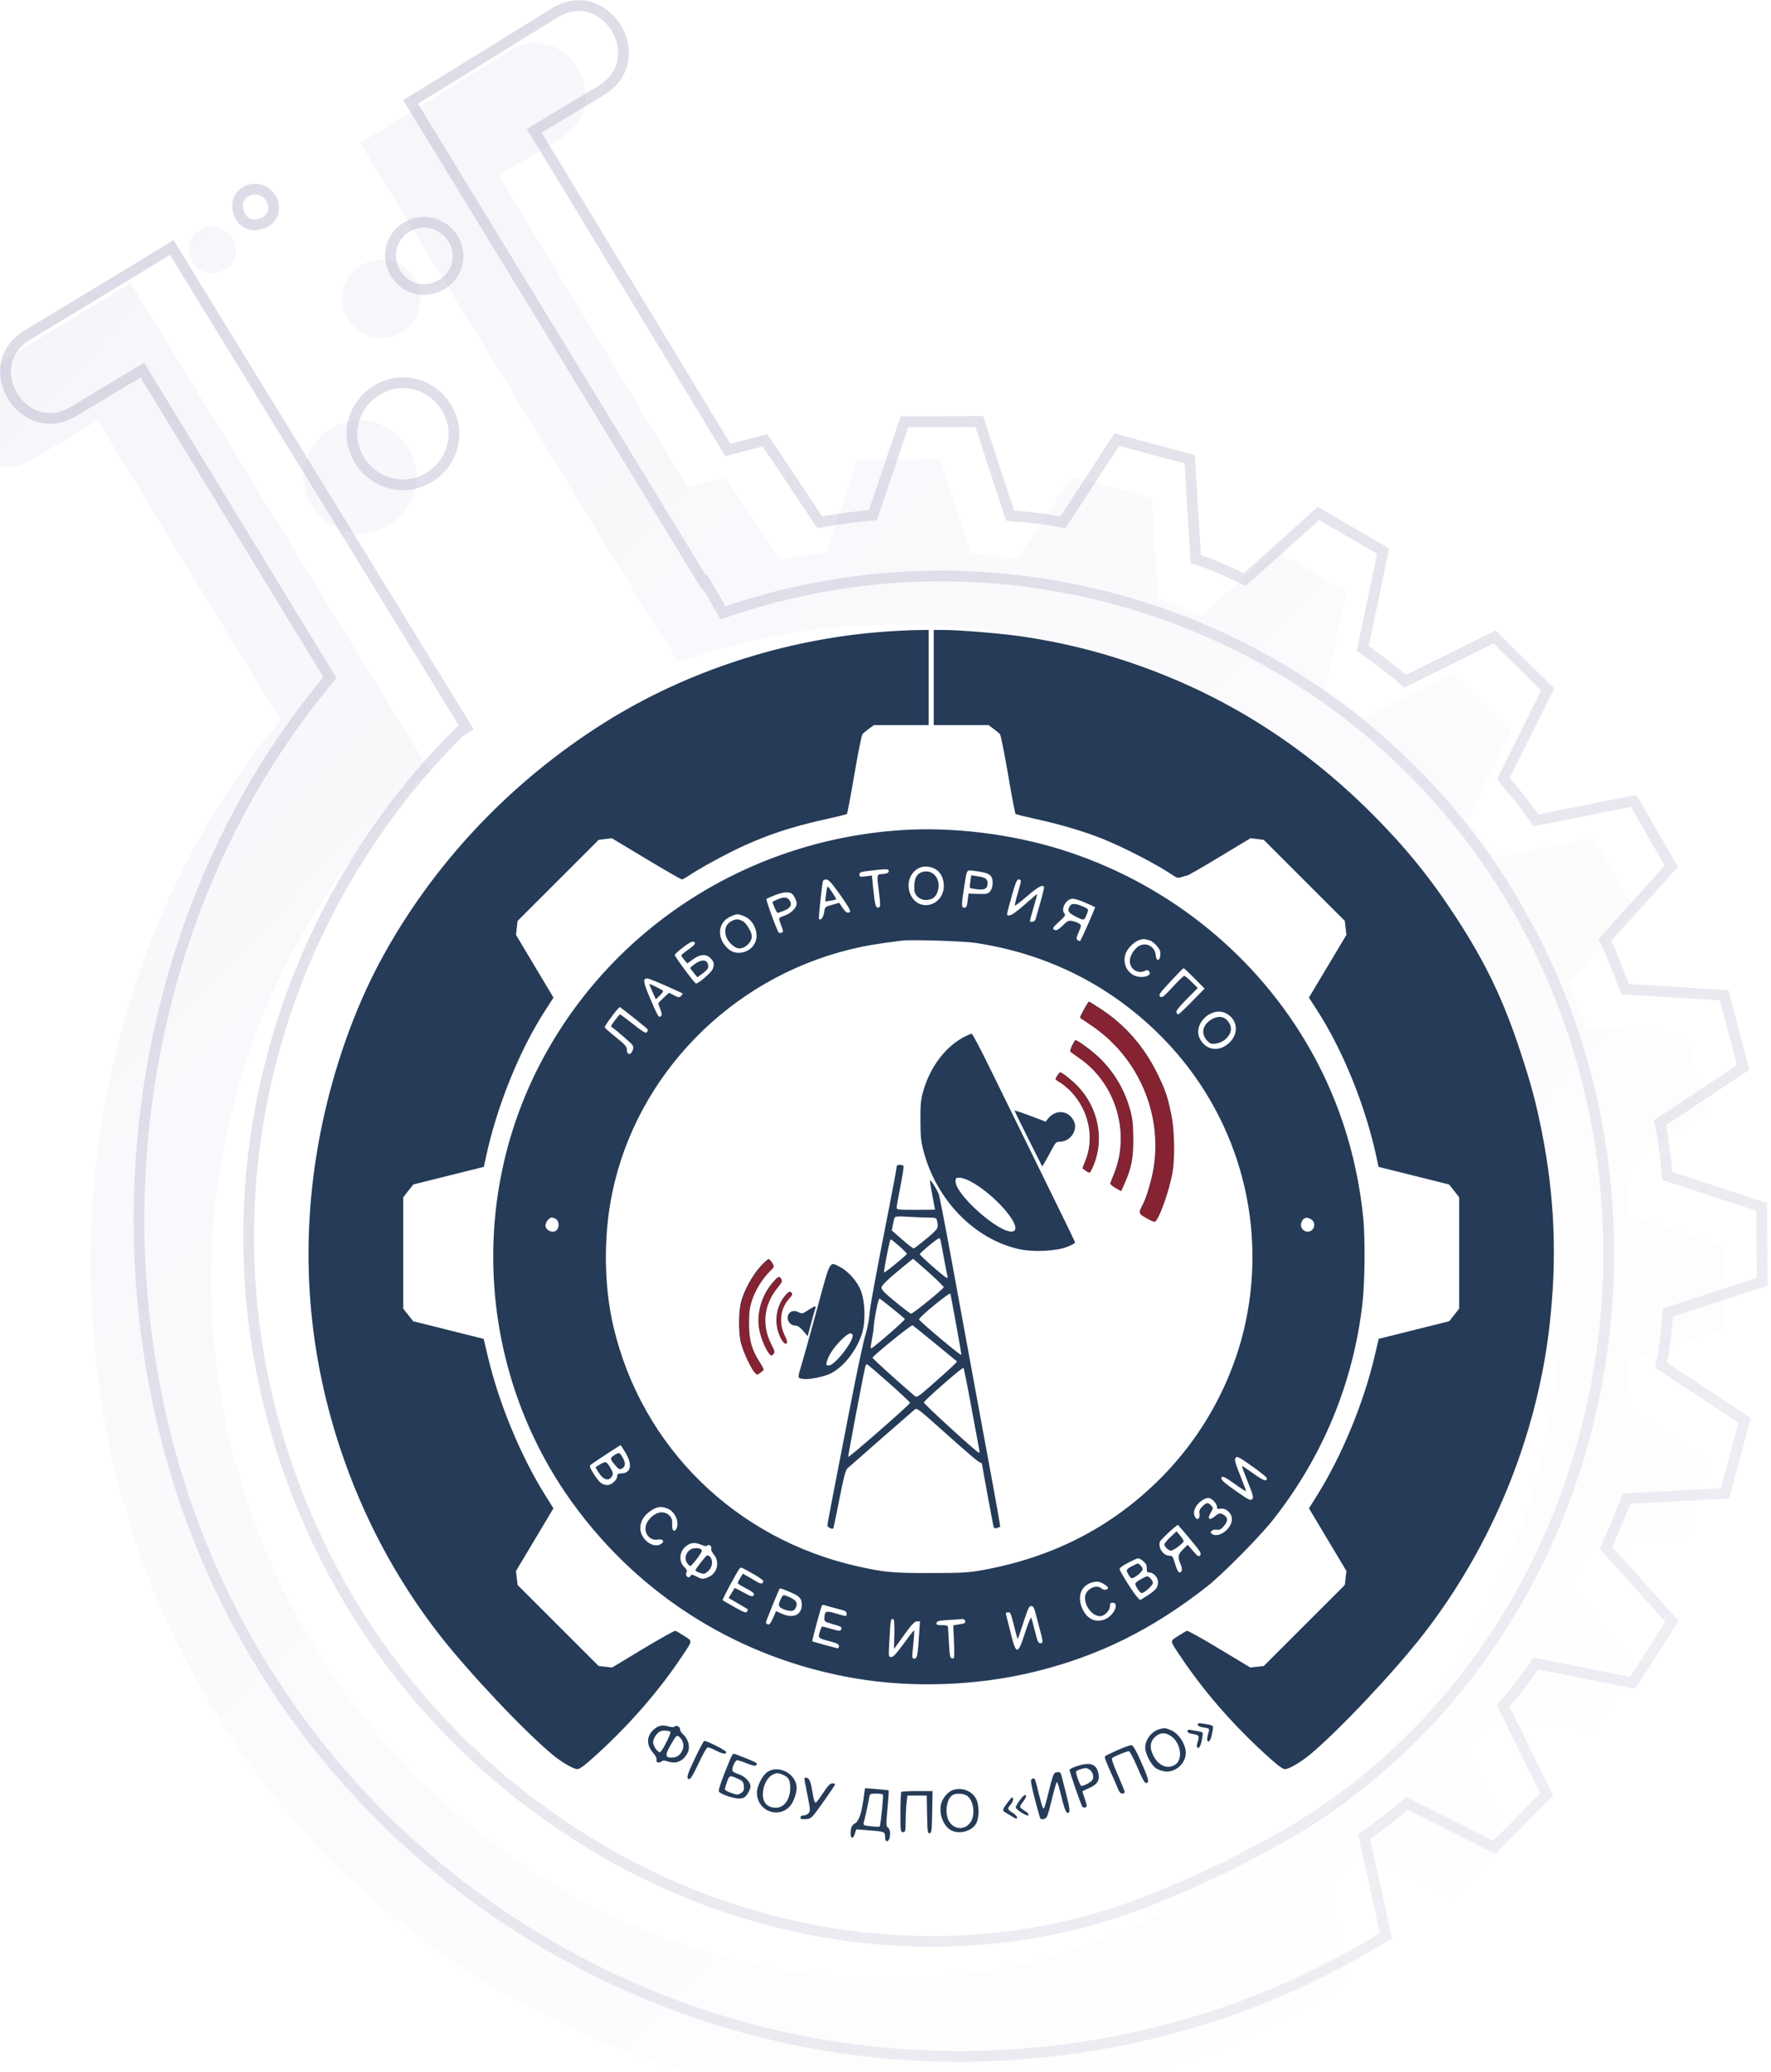
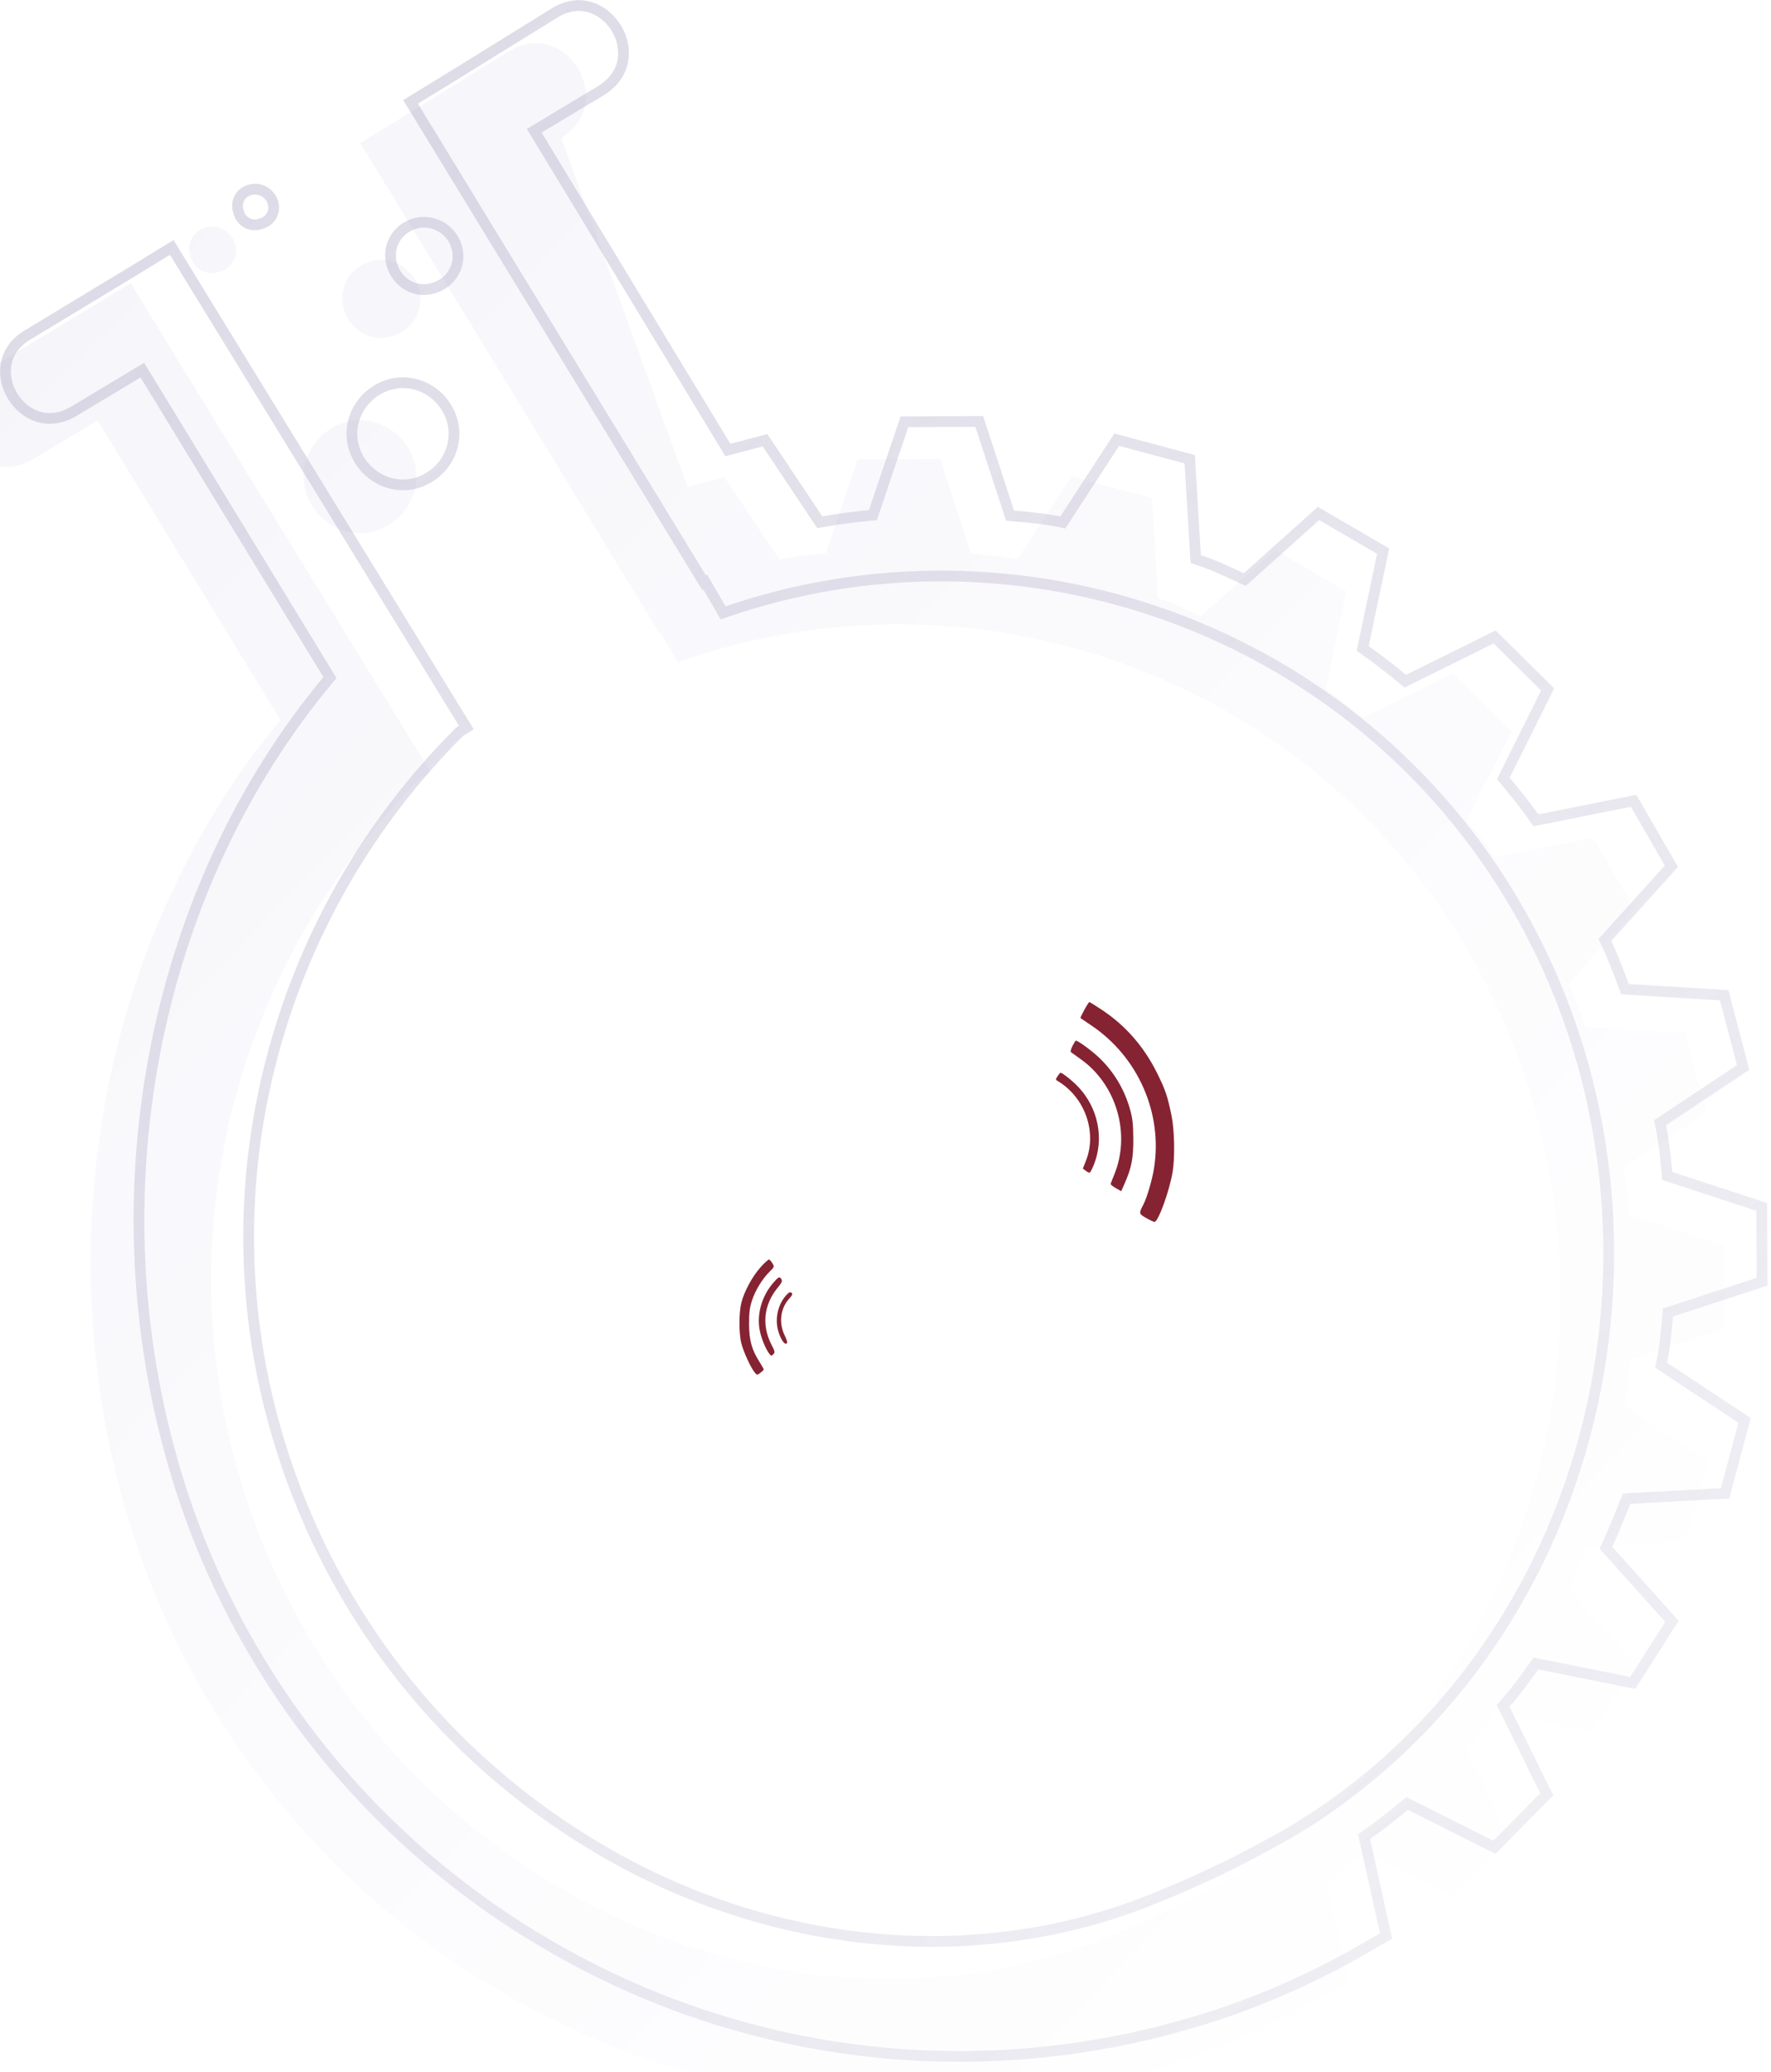
<svg xmlns="http://www.w3.org/2000/svg" width="165" height="193" viewBox="0 0 165 193" fill="none">
  <g filter="url(#filter0_i)">
-     <path d="M41.529 6.895L51.471 0.742C56.679 -2.401 61.643 5.48 56.289 8.846L50.461 12.347L68.048 41.335L71.498 40.433L76.609 48.092C77.984 47.849 79.522 47.65 80.956 47.511L83.903 38.784L91.596 38.752L94.479 47.559C95.929 47.686 97.38 47.813 98.787 48.103L103.825 40.373L111.32 42.384L111.883 51.704C113.246 52.157 114.566 52.773 115.885 53.389L122.78 47.205L129.427 51.083L127.517 60.176C128.69 61.015 129.922 61.957 130.992 62.855L139.346 58.722L144.801 64.115L140.654 72.433C141.577 73.553 142.499 74.674 143.319 75.854L152.453 74.026L156.332 80.743L150.121 87.634C150.734 88.933 151.244 90.293 151.753 91.652L161.032 92.22L162.976 99.64L155.219 104.806C155.522 106.285 155.662 107.719 155.802 109.154L164.633 112.047L164.67 119.741L155.866 122.619C155.74 124.069 155.613 125.52 155.324 126.927L163.116 132.073L161.11 139.568L151.895 140.065C151.843 140.193 151.791 140.323 151.738 140.454L151.616 140.756C151.183 141.831 150.718 142.984 150.213 144.067L156.4 150.967L152.347 157.301L143.314 155.489C142.476 156.662 141.638 157.834 140.637 158.963L144.716 167.217L139.327 172.67L131.17 168.561C130.05 169.483 128.827 170.464 127.647 171.283L129.704 180.568L127.437 181.877C122.066 184.977 116.235 187.517 109.925 189.23C91.057 194.472 70.098 192.517 51.673 182.073C33.248 171.629 20.739 154.739 15.486 135.865C8.291 110.171 14.152 82.24 30.127 63.063L13.093 35.156L7.266 38.657C1.912 42.024 -2.949 34.083 2.199 30.836L12.201 24.787L16.169 22.359L18.599 26.329L44.142 67.935L43.138 68.549C26.906 84.701 19.438 109.105 26.094 132.773C30.654 149.016 41.301 163.398 57.071 172.344C72.841 181.29 91.344 182.762 107 176.5C112 174.5 115.169 172.906 119.5 170.5C148.669 153.526 157.867 114.161 140.92 84.816C125.883 58.778 94.555 47.928 67.142 57.689L65.529 54.897L65.43 54.958L39.991 13.293L37.56 9.323L41.529 6.895Z" fill="url(#paint0_linear)" />
+     <path d="M41.529 6.895L51.471 0.742C56.679 -2.401 61.643 5.48 56.289 8.846L68.048 41.335L71.498 40.433L76.609 48.092C77.984 47.849 79.522 47.65 80.956 47.511L83.903 38.784L91.596 38.752L94.479 47.559C95.929 47.686 97.38 47.813 98.787 48.103L103.825 40.373L111.32 42.384L111.883 51.704C113.246 52.157 114.566 52.773 115.885 53.389L122.78 47.205L129.427 51.083L127.517 60.176C128.69 61.015 129.922 61.957 130.992 62.855L139.346 58.722L144.801 64.115L140.654 72.433C141.577 73.553 142.499 74.674 143.319 75.854L152.453 74.026L156.332 80.743L150.121 87.634C150.734 88.933 151.244 90.293 151.753 91.652L161.032 92.22L162.976 99.64L155.219 104.806C155.522 106.285 155.662 107.719 155.802 109.154L164.633 112.047L164.67 119.741L155.866 122.619C155.74 124.069 155.613 125.52 155.324 126.927L163.116 132.073L161.11 139.568L151.895 140.065C151.843 140.193 151.791 140.323 151.738 140.454L151.616 140.756C151.183 141.831 150.718 142.984 150.213 144.067L156.4 150.967L152.347 157.301L143.314 155.489C142.476 156.662 141.638 157.834 140.637 158.963L144.716 167.217L139.327 172.67L131.17 168.561C130.05 169.483 128.827 170.464 127.647 171.283L129.704 180.568L127.437 181.877C122.066 184.977 116.235 187.517 109.925 189.23C91.057 194.472 70.098 192.517 51.673 182.073C33.248 171.629 20.739 154.739 15.486 135.865C8.291 110.171 14.152 82.24 30.127 63.063L13.093 35.156L7.266 38.657C1.912 42.024 -2.949 34.083 2.199 30.836L12.201 24.787L16.169 22.359L18.599 26.329L44.142 67.935L43.138 68.549C26.906 84.701 19.438 109.105 26.094 132.773C30.654 149.016 41.301 163.398 57.071 172.344C72.841 181.29 91.344 182.762 107 176.5C112 174.5 115.169 172.906 119.5 170.5C148.669 153.526 157.867 114.161 140.92 84.816C125.883 58.778 94.555 47.928 67.142 57.689L65.529 54.897L65.43 54.958L39.991 13.293L37.56 9.323L41.529 6.895Z" fill="url(#paint0_linear)" />
    <path d="M32.467 41.748C31.714 39.014 33.357 36.136 36.194 35.325C38.928 34.574 41.806 36.219 42.618 39.057C43.371 41.791 41.727 44.669 38.891 45.479C36.157 46.231 33.279 44.585 32.467 41.748Z" fill="url(#paint1_linear)" />
    <path d="M38.543 20.328C36.652 20.868 35.433 22.811 36.034 24.806C36.576 26.698 38.52 27.918 40.514 27.318C42.406 26.778 43.624 24.834 43.023 22.839C42.481 20.948 40.434 19.787 38.543 20.328Z" fill="url(#paint2_linear)" />
    <path d="M21.738 19.835C21.348 18.682 22.023 17.466 23.234 17.18C24.446 16.894 25.559 17.629 25.89 18.678C26.28 19.831 25.605 21.047 24.393 21.333C23.241 21.723 22.025 21.047 21.738 19.835Z" fill="url(#paint3_linear)" />
  </g>
  <path d="M68.175 41.819L71.28 41.007L76.193 48.369L76.374 48.641L76.696 48.584C78.056 48.344 79.58 48.147 81.005 48.009L81.327 47.977L81.43 47.671L84.263 39.282L91.234 39.253L94.003 47.714L94.106 48.028L94.435 48.057C95.891 48.184 97.312 48.309 98.686 48.593L99.02 48.661L99.206 48.376L104.046 40.95L110.843 42.773L111.383 51.733L111.404 52.071L111.725 52.178C113.056 52.62 114.349 53.223 115.674 53.841L115.974 53.981L116.22 53.761L122.843 47.82L128.863 51.333L127.027 60.074L126.96 60.393L127.226 60.583C128.39 61.415 129.612 62.349 130.67 63.237L130.921 63.448L131.214 63.303L139.248 59.328L144.192 64.215L140.206 72.21L140.062 72.5L140.268 72.75C141.193 73.873 142.102 74.978 142.908 76.139L143.095 76.409L143.417 76.344L152.2 74.587L155.717 80.678L149.75 87.299L149.527 87.546L149.669 87.847C150.271 89.124 150.774 90.464 151.285 91.827L151.399 92.131L151.723 92.15L160.64 92.697L162.402 99.421L154.941 104.39L154.661 104.577L154.729 104.906C155.026 106.355 155.163 107.764 155.304 109.202L155.335 109.527L155.646 109.629L164.135 112.41L164.168 119.379L155.71 122.144L155.396 122.246L155.367 122.575C155.241 124.031 155.116 125.452 154.834 126.826L154.766 127.157L155.048 127.343L162.54 132.291L160.72 139.089L151.868 139.566L151.551 139.583L151.432 139.877C151.402 139.95 151.372 140.024 151.342 140.098C151.319 140.154 151.297 140.211 151.274 140.267L151.274 140.268L151.152 140.569C150.718 141.647 150.258 142.787 149.759 143.856L149.62 144.155L149.84 144.401L155.774 151.017L152.11 156.744L143.412 154.999L143.094 154.936L142.906 155.199C142.067 156.374 141.243 157.525 140.263 158.631L140.04 158.883L140.189 159.184L144.11 167.119L139.227 172.06L131.395 168.114L131.104 167.968L130.852 168.175C129.733 169.096 128.523 170.066 127.361 170.873L127.086 171.064L127.159 171.391L129.137 180.319L127.187 181.444C121.849 184.525 116.057 187.047 109.794 188.747L109.791 188.748C91.045 193.956 70.224 192.014 51.92 181.638C33.614 171.262 21.187 154.482 15.968 135.732L15.968 135.731C8.815 110.188 14.646 82.428 30.512 63.383L30.741 63.108L30.554 62.803L13.521 34.896L13.261 34.472L12.835 34.728L7.008 38.229L7.008 38.229L6.999 38.234C5.773 39.005 4.611 39.112 3.628 38.831C2.634 38.548 1.781 37.856 1.217 36.961C0.653 36.066 0.396 34.995 0.559 33.981C0.72 32.98 1.295 31.999 2.462 31.261L12.46 25.215L12.462 25.213L16.004 23.047L18.173 26.59L18.173 26.59L43.453 67.769L42.876 68.122L42.826 68.153L42.785 68.194C26.432 84.467 18.904 109.056 25.613 132.908C30.207 149.272 40.935 163.765 56.824 172.779C72.717 181.794 91.38 183.287 107.186 176.964C112.21 174.954 115.399 173.35 119.743 170.937L119.752 170.932C149.175 153.81 158.429 114.134 141.354 84.567C126.265 58.439 94.909 47.482 67.367 57.08L65.963 54.648L65.706 54.203L65.596 54.271L40.418 13.033L40.418 13.033L38.248 9.488L41.79 7.321L41.792 7.32L51.73 1.17C51.731 1.17 51.732 1.169 51.733 1.169C52.915 0.456 54.052 0.381 55.024 0.686C56.009 0.995 56.858 1.705 57.414 2.613C57.97 3.522 58.217 4.602 58.035 5.63C57.855 6.645 57.25 7.65 56.026 8.42L50.203 11.919L49.773 12.177L50.034 12.606L67.62 41.594L67.814 41.913L68.175 41.819ZM36.515 24.669L36.515 24.669L36.513 24.663C35.999 22.957 37.034 21.279 38.681 20.808C40.301 20.345 42.075 21.345 42.542 22.976L42.542 22.976L42.544 22.983C43.058 24.688 42.023 26.367 40.376 26.838L40.376 26.838L40.37 26.84C38.666 27.352 36.987 26.318 36.515 24.669ZM22.225 19.72L22.219 19.697L22.212 19.675C21.918 18.806 22.42 17.886 23.35 17.666C24.29 17.444 25.156 18.013 25.413 18.828L25.413 18.828L25.416 18.838C25.71 19.707 25.207 20.627 24.278 20.847L24.255 20.852L24.233 20.86C23.365 21.153 22.445 20.651 22.225 19.72ZM38.755 44.998C36.299 45.672 33.689 44.196 32.948 41.613C32.273 39.155 33.748 36.546 36.329 35.806C38.786 35.133 41.395 36.609 42.136 39.192C42.812 41.65 41.337 44.259 38.755 44.998Z" stroke="url(#paint4_linear)" />
  <g clip-path="url(#clip0)">
-     <path fill-rule="evenodd" clip-rule="evenodd" d="M82.096 58.858C73.01 59.567 63.944 62.53 56.4 67.255C47.536 72.807 40.279 80.514 35.428 89.528C33.009 94.022 31.051 99.578 29.927 105.139C27.887 115.233 28.488 125.256 31.716 134.96C33.812 141.263 36.912 147.081 40.922 152.239C43.626 155.718 48.809 161.212 51.478 163.43C52.323 164.131 53.44 164.781 53.8 164.778C54.022 164.777 54.542 164.377 55.717 163.302C58.748 160.529 61.439 157.42 63.558 154.241C64.552 152.75 64.538 152.88 63.757 152.378C63.383 152.139 63.014 151.918 62.937 151.889C62.86 151.859 61.499 152.616 59.914 153.571L57.033 155.308L56.404 155.24L55.776 155.172L52.001 151.399L48.225 147.626L48.148 146.975L48.072 146.324L49.817 143.405L51.562 140.485L50.789 139.25C48.498 135.583 46.479 130.701 45.447 126.327L45.063 124.7L41.778 123.879L38.493 123.057L38.032 122.471L37.57 121.885V116.697V111.509L38.037 110.916L38.505 110.322L41.792 109.501L45.079 108.681L45.273 107.779C46.3 103.005 48.394 97.827 50.81 94.089L51.567 92.918L49.82 89.994L48.072 87.07L48.148 86.419L48.225 85.768L52.001 81.995L55.776 78.221L56.388 78.146L57 78.07L60.194 79.989C61.951 81.044 63.449 81.907 63.524 81.907C63.599 81.907 63.866 81.767 64.117 81.596C64.892 81.067 66.574 80.118 68.072 79.364C70.861 77.96 73.524 77.042 77.028 76.278C78.013 76.063 78.856 75.854 78.902 75.814C78.948 75.773 79.26 74.124 79.596 72.15C79.932 70.175 80.271 68.482 80.349 68.387C80.426 68.292 80.7 68.062 80.956 67.875L81.421 67.536H83.97H86.519V63.105V58.674L85.295 58.688C84.623 58.697 83.183 58.773 82.096 58.858ZM86.997 63.105V67.536H89.546H92.095L92.56 67.875C92.816 68.062 93.089 68.292 93.167 68.386C93.244 68.481 93.584 70.174 93.921 72.149C94.258 74.124 94.571 75.773 94.616 75.814C94.661 75.854 95.503 76.063 96.488 76.278C98.765 76.774 101.021 77.442 102.699 78.116C104.709 78.923 107.758 80.497 109.191 81.467C109.663 81.787 109.753 81.809 110.095 81.685C110.303 81.61 110.534 81.548 110.607 81.548C110.68 81.548 112.038 80.765 113.625 79.809L116.51 78.07L117.125 78.145L117.74 78.221L121.515 81.995L125.291 85.768L125.368 86.419L125.444 87.07L123.696 89.994L121.949 92.918L122.706 94.089C125.122 97.827 127.216 103.005 128.243 107.779L128.437 108.681L131.724 109.501L135.011 110.322L135.479 110.916L135.946 111.509V116.697V121.885L135.484 122.471L135.023 123.057L131.738 123.879L128.452 124.7L128.068 126.327C127.037 130.701 125.018 135.583 122.727 139.25L121.954 140.485L123.699 143.405L125.444 146.324L125.368 146.975L125.291 147.626L121.515 151.399L117.74 155.172L117.111 155.24L116.483 155.308L113.601 153.571C112.017 152.616 110.656 151.859 110.579 151.889C110.501 151.918 110.132 152.139 109.759 152.378C108.978 152.88 108.964 152.75 109.958 154.241C112.077 157.42 114.768 160.529 117.799 163.302C118.974 164.377 119.494 164.777 119.716 164.778C120.076 164.781 121.193 164.131 122.038 163.43C124.707 161.212 129.89 155.718 132.594 152.239C139 143.998 143.154 133.875 144.352 123.583C145.084 117.296 144.856 111.464 143.641 105.38C143.091 102.626 142.674 101.068 141.654 97.955C140.077 93.142 138.393 89.634 135.618 85.38C133.269 81.778 130.97 78.944 127.891 75.856C121.397 69.342 114.008 64.692 105.522 61.781C102.12 60.613 98.778 59.803 95.177 59.273C93.337 59.002 89.368 58.674 87.922 58.674L86.997 58.674V63.105ZM83.952 77.319C69.36 78.285 56.476 86.77 50.032 99.659C43.556 112.612 44.87 128.34 53.41 140.076C59.739 148.774 69.038 154.519 79.714 156.329C85.089 157.24 91.15 157.005 96.514 155.675C102.406 154.216 107.353 151.763 112.447 147.775C113.849 146.677 117.325 143.171 118.562 141.607C123.237 135.697 126.094 128.795 126.941 121.362C127.166 119.386 127.198 115.259 127.002 113.344C126.396 107.419 124.55 101.833 121.56 96.874C116.458 88.412 108.334 82.069 98.816 79.114C94.107 77.652 88.731 77.003 83.952 77.319ZM87.083 80.91C87.812 81.257 88.154 82.397 87.788 83.258C87.46 84.03 86.653 84.452 85.878 84.257C84.712 83.963 84.242 82.266 85.058 81.293C85.571 80.682 86.31 80.542 87.083 80.91ZM82.796 81.159C82.767 81.311 82.619 81.378 82.25 81.405C81.66 81.448 81.677 81.355 81.905 83.207C82.028 84.206 82.028 84.458 81.906 84.505C81.605 84.621 81.528 84.399 81.38 82.984L81.23 81.544L80.651 81.621C80.124 81.692 80.072 81.677 80.072 81.456C80.072 81.24 80.185 81.199 81.057 81.097C82.655 80.911 82.842 80.917 82.796 81.159ZM85.966 81.208C85.372 81.367 85.133 81.886 85.188 82.9C85.215 83.403 85.697 83.823 86.248 83.823C86.832 83.823 87.18 83.575 87.359 83.034C87.72 81.934 86.963 80.942 85.966 81.208ZM91.893 81.327C92.092 81.396 92.308 81.552 92.372 81.672C92.562 82.029 92.506 82.698 92.26 83.001C92.052 83.258 91.948 83.282 91.133 83.258L90.237 83.232L90.155 83.887C90.089 84.42 90.031 84.542 89.848 84.542C89.569 84.542 89.563 84.329 89.804 82.774C90.099 80.867 90.001 81.026 90.822 81.12C91.212 81.164 91.694 81.257 91.893 81.327ZM90.406 82.086C90.359 82.395 90.345 82.671 90.374 82.7C90.403 82.729 90.702 82.785 91.038 82.825C91.755 82.91 92.011 82.76 92.011 82.256C92.011 81.857 91.812 81.724 91.041 81.608L90.49 81.525L90.406 82.086ZM78.301 83.379C78.996 84.361 79.29 84.869 79.196 84.928C78.948 85.087 78.824 85.019 78.501 84.55L78.183 84.089L77.52 84.274C76.866 84.457 76.857 84.465 76.779 84.989C76.709 85.457 76.47 85.758 76.302 85.59C76.245 85.533 76.579 82.353 76.674 82.057C76.7 81.975 76.844 81.91 76.994 81.913C77.204 81.918 77.506 82.257 78.301 83.379ZM95.115 82.066C95.115 82.153 94.98 82.676 94.815 83.229C94.65 83.782 94.531 84.28 94.55 84.336C94.568 84.393 95.084 84.004 95.695 83.472C96.769 82.539 97.264 82.294 97.264 82.698C97.264 82.854 97.013 83.792 96.473 85.65C96.415 85.849 95.949 85.957 95.953 85.769C95.954 85.72 96.113 85.142 96.305 84.486C96.498 83.83 96.645 83.282 96.632 83.269C96.618 83.257 96.097 83.697 95.473 84.249C94.748 84.891 94.237 85.254 94.057 85.256C93.734 85.261 93.711 85.442 94.304 83.314C94.614 82.203 94.741 81.907 94.906 81.907C95.021 81.907 95.115 81.978 95.115 82.066ZM77.04 82.757C77.007 82.915 76.96 83.252 76.937 83.506L76.894 83.966L77.374 83.889C77.638 83.847 77.874 83.792 77.899 83.768C77.923 83.743 77.754 83.441 77.522 83.097C77.134 82.518 77.096 82.492 77.04 82.757ZM73.68 83.179C73.91 83.268 74.222 83.836 74.222 84.167C74.222 84.538 73.688 85.081 73.149 85.26C72.879 85.349 72.633 85.463 72.603 85.512C72.572 85.562 72.653 85.871 72.782 86.199C72.994 86.74 72.998 86.803 72.823 86.871C72.717 86.911 72.594 86.903 72.549 86.851C72.374 86.648 71.337 83.803 71.411 83.728C71.455 83.685 71.796 83.531 72.17 83.385C72.869 83.114 73.342 83.049 73.68 83.179ZM72.437 83.773C72.21 83.871 72.009 83.967 71.99 83.986C71.923 84.053 72.35 85.021 72.447 85.021C72.501 85.021 72.763 84.933 73.029 84.827C73.653 84.577 73.828 84.268 73.571 83.875C73.353 83.541 73.035 83.512 72.437 83.773ZM101.124 84.078C101.595 84.283 101.998 84.467 102.019 84.486C102.076 84.536 100.694 87.656 100.615 87.654C100.578 87.653 100.476 87.606 100.388 87.55C100.259 87.468 100.28 87.329 100.499 86.818C100.761 86.207 100.762 86.182 100.548 86.025C100.426 85.935 100.144 85.828 99.92 85.786C99.556 85.717 99.459 85.763 99.007 86.207C98.66 86.549 98.437 86.682 98.3 86.629C97.995 86.512 98.048 86.407 98.716 85.805C99.181 85.385 99.298 85.216 99.193 85.112C98.779 84.697 99.317 83.704 99.955 83.704C100.127 83.704 100.654 83.872 101.124 84.078ZM99.656 84.414C99.424 84.849 99.525 85.013 100.245 85.378C101.031 85.776 101.012 85.784 101.319 84.973C101.426 84.69 101.397 84.652 100.886 84.426C100.198 84.121 99.815 84.117 99.656 84.414ZM69.334 85.337C70.244 85.702 70.752 86.951 70.343 87.817C69.91 88.731 68.639 89.044 67.898 88.419C66.751 87.45 66.824 85.932 68.046 85.376C68.665 85.094 68.724 85.092 69.334 85.337ZM68.055 85.851C67.61 86.123 67.458 86.634 67.649 87.216C67.797 87.666 68.297 88.187 68.697 88.308C69.256 88.477 70.043 87.834 70.043 87.209C70.043 86.821 69.536 85.969 69.201 85.796C68.751 85.562 68.508 85.574 68.055 85.851ZM107.136 87.592C107.28 87.633 107.565 87.858 107.77 88.092C108.066 88.431 108.134 88.606 108.105 88.954C108.055 89.555 107.725 89.557 107.675 88.958C107.599 88.05 106.57 87.643 105.912 88.26C105.211 88.917 105.063 89.741 105.556 90.236C105.862 90.542 106.318 90.613 106.691 90.412C106.851 90.327 106.95 90.344 107.059 90.476C107.417 90.909 106.306 91.184 105.626 90.832C104.844 90.426 104.54 89.433 104.954 88.638C105.194 88.177 105.767 87.662 106.171 87.542C106.513 87.44 106.629 87.446 107.136 87.592ZM90.877 87.82C97.385 88.803 103.077 91.591 107.727 96.074C114.767 102.864 117.937 112.583 116.24 122.178C115.213 127.978 112.342 133.462 108.114 137.698C103.596 142.225 98.111 145.05 91.534 146.238C90.224 146.475 89.631 146.509 86.698 146.512C83.178 146.517 82.436 146.45 79.967 145.902C68.557 143.367 59.802 134.799 57.157 123.577C56.253 119.746 56.21 115.125 57.04 111.107C59.312 100.112 68.044 91.168 79.177 88.435C80.604 88.085 81.656 87.905 84.012 87.611C84.899 87.499 89.728 87.647 90.877 87.82ZM64.755 87.848C64.779 87.92 64.501 88.185 64.138 88.436C63.774 88.688 63.477 88.935 63.477 88.986C63.477 89.037 63.603 89.226 63.757 89.406L64.037 89.733L64.59 89.334C65.236 88.869 65.757 88.83 66.166 89.215C66.525 89.553 66.583 89.818 66.397 90.261C66.253 90.604 65.074 91.617 64.839 91.599C64.713 91.59 62.848 89.08 62.86 88.934C62.864 88.88 63.206 88.573 63.62 88.251C64.349 87.685 64.663 87.573 64.755 87.848ZM64.759 89.77C64.514 89.946 64.314 90.121 64.316 90.16C64.318 90.198 64.467 90.409 64.647 90.626L64.974 91.022L65.479 90.656C65.82 90.408 65.984 90.199 65.984 90.014C65.984 89.391 65.442 89.283 64.759 89.77ZM111.287 91.123L112.231 92.076L111.053 93.279C110.405 93.94 109.829 94.482 109.774 94.482C109.719 94.482 109.64 94.396 109.6 94.291C109.55 94.16 109.846 93.781 110.56 93.061L111.593 92.02L111.021 91.454C110.706 91.144 110.397 90.888 110.333 90.888C110.27 90.887 109.782 91.358 109.25 91.934C108.401 92.854 108.258 92.963 108.089 92.821C107.917 92.678 108.021 92.525 109.05 91.416C109.684 90.731 110.235 90.17 110.273 90.17C110.312 90.17 110.768 90.599 111.287 91.123ZM62.011 91.803C62.85 92.173 63.56 92.498 63.589 92.524C63.618 92.55 63.558 92.656 63.455 92.758C63.286 92.928 63.225 92.923 62.8 92.706L62.331 92.465L61.83 92.93C61.554 93.185 61.328 93.422 61.328 93.457C61.328 93.491 61.416 93.739 61.523 94.008C61.669 94.373 61.684 94.532 61.583 94.633C61.383 94.834 61.303 94.705 60.571 92.989C59.91 91.441 59.868 91.129 60.324 91.129C60.413 91.129 61.172 91.432 62.011 91.803ZM60.492 91.658C60.492 91.68 60.629 92.008 60.797 92.388L61.101 93.078L61.455 92.738C61.65 92.55 61.795 92.353 61.777 92.299C61.745 92.203 60.492 91.578 60.492 91.658ZM100.985 94.014C100.766 94.414 100.605 94.758 100.627 94.779C100.649 94.8 101.097 95.104 101.622 95.456C105.997 98.379 108.312 103.656 107.474 108.793C107.299 109.867 106.824 111.491 106.502 112.115C106.052 112.989 106.054 113.001 106.746 113.398C107.095 113.599 107.446 113.763 107.524 113.763C107.873 113.763 108.919 110.873 109.215 109.092C109.44 107.736 109.385 105.181 109.103 103.823C108.728 102.022 108.544 101.481 107.783 99.94C106.55 97.444 104.828 95.47 102.594 93.994C102.004 93.604 101.489 93.285 101.452 93.286C101.414 93.286 101.204 93.614 100.985 94.014ZM59.095 94.834C59.798 95.389 60.372 95.875 60.371 95.912C60.37 95.948 60.322 96.054 60.264 96.146C60.181 96.276 59.904 96.112 59.003 95.397C58.367 94.894 57.811 94.484 57.767 94.486C57.672 94.492 56.87 95.565 56.93 95.607C57.467 95.985 58.852 97.191 58.941 97.357C59.024 97.512 59.017 97.678 58.919 97.893C58.729 98.312 58.403 98.239 58.403 97.777C58.403 97.478 58.248 97.301 57.388 96.611C56.83 96.164 56.356 95.748 56.336 95.686C56.295 95.563 57.647 93.76 57.752 93.799C57.788 93.812 58.392 94.278 59.095 94.834ZM114.319 94.432C115.47 95.121 115.402 96.603 114.183 97.396C113.302 97.969 112.278 97.694 111.794 96.755C111.07 95.347 112.953 93.614 114.319 94.432ZM112.771 95.013C111.996 95.541 111.884 96.344 112.5 96.962C112.752 97.214 112.882 97.255 113.267 97.203C113.523 97.168 113.881 97.023 114.064 96.879C114.758 96.333 114.876 95.674 114.386 95.09C113.99 94.618 113.392 94.59 112.771 95.013ZM89.953 96.512C88.128 97.426 86.681 99.308 86.015 101.632C85.79 102.419 85.749 102.848 85.754 104.362C85.759 105.906 85.803 106.318 86.067 107.296C87.293 111.831 90.815 115.422 94.939 116.342C96.253 116.635 98.347 116.54 99.413 116.138C99.84 115.977 100.177 115.783 100.161 115.707C100.146 115.631 98.678 112.617 96.901 109.007C95.123 105.399 92.991 101.058 92.164 99.362C91.336 97.666 90.6 96.28 90.529 96.283C90.458 96.286 90.198 96.388 89.953 96.512ZM99.883 97.37C99.746 97.641 99.677 97.902 99.732 97.948C99.787 97.995 100.185 98.282 100.618 98.585C103.98 100.944 105.333 105.561 103.773 109.357C103.603 109.771 103.453 110.16 103.438 110.221C103.424 110.282 103.64 110.461 103.918 110.618L104.424 110.905L104.732 110.208C105.385 108.731 105.558 107.849 105.547 106.039C105.54 104.715 105.484 104.16 105.279 103.404C104.764 101.495 103.781 99.826 102.378 98.479C101.726 97.853 100.398 96.877 100.197 96.877C100.163 96.877 100.022 97.099 99.883 97.37ZM98.494 100.189C98.296 100.494 98.296 100.514 98.504 100.639C101.045 102.159 102.192 105.401 101.133 108.074L100.849 108.793L101.116 109C101.263 109.113 101.429 109.192 101.485 109.175C101.542 109.158 101.712 108.837 101.864 108.461C102.851 106.028 102.29 103.175 100.436 101.204C99.899 100.633 98.945 99.871 98.768 99.871C98.732 99.871 98.609 100.014 98.494 100.189ZM94.525 103.447C94.528 103.489 95.11 104.677 95.817 106.086L97.104 108.648L97.347 108.242C97.481 108.018 97.766 107.498 97.981 107.086C98.337 106.405 98.406 106.338 98.755 106.338C99.681 106.338 100.422 105.31 100.083 104.495C99.642 103.435 98.405 103.264 97.669 104.16L97.418 104.467L95.968 103.918C95.171 103.617 94.521 103.404 94.525 103.447ZM83.534 108.71C83.534 108.829 83.243 110.405 82.887 112.213C81.568 118.908 81.047 121.748 80.987 122.572C80.953 123.037 80.787 123.845 80.618 124.368C80.45 124.892 79.826 127.826 79.232 130.888C78.638 133.951 77.913 137.683 77.62 139.182C77.327 140.681 77.087 141.984 77.087 142.078C77.087 142.239 77.525 142.465 77.631 142.359C77.657 142.332 77.914 141.111 78.2 139.646C78.591 137.646 78.778 136.927 78.949 136.767C79.158 136.57 84.769 131.663 85.227 131.276C85.406 131.125 85.6 131.262 87.08 132.585C90.276 135.442 91.183 136.218 91.326 136.218C91.406 136.218 91.483 136.299 91.497 136.397C91.575 136.92 92.512 141.998 92.565 142.181C92.611 142.338 92.697 142.374 92.886 142.316C93.029 142.272 93.162 142.221 93.183 142.203C93.204 142.184 92.919 140.534 92.55 138.535C92.181 136.536 91.69 133.876 91.459 132.625C91.228 131.374 90.697 128.49 90.28 126.218C89.863 123.945 89.081 119.688 88.543 116.757C88.004 113.826 87.514 111.32 87.453 111.188C87.165 110.563 86.644 109.773 86.641 109.956C86.64 110.069 86.746 110.716 86.877 111.394C87.008 112.071 87.115 112.639 87.116 112.655C87.116 112.672 86.31 112.685 85.325 112.685C83.698 112.685 83.535 112.666 83.537 112.476C83.538 112.36 83.698 111.463 83.891 110.483C84.085 109.502 84.215 108.653 84.181 108.596C84.146 108.54 83.986 108.494 83.826 108.494C83.624 108.494 83.534 108.56 83.534 108.71ZM90.314 109.978C92.711 111.198 95.527 114.526 94.309 114.699C93.087 114.874 89.026 111.282 89.026 110.027C89.026 109.733 89.071 109.691 89.388 109.691C89.588 109.691 90.004 109.82 90.314 109.978ZM86.487 113.403C87.16 113.404 87.237 113.429 87.294 113.673C87.46 114.387 87.438 114.424 86.323 115.361C85.722 115.865 85.18 116.278 85.118 116.278C85.056 116.278 84.574 115.901 84.047 115.441L83.087 114.604L83.189 114.056C83.246 113.754 83.327 113.45 83.371 113.379C83.424 113.293 83.83 113.275 84.597 113.326C85.227 113.368 86.078 113.403 86.487 113.403ZM51.829 113.563C52.078 113.746 52.115 114.277 51.897 114.541C51.585 114.918 50.822 114.633 50.822 114.14C50.822 113.837 51.163 113.404 51.403 113.404C51.518 113.404 51.709 113.475 51.829 113.563ZM122.19 113.59C122.5 113.808 122.537 114.263 122.268 114.533C121.791 115.011 121.01 114.487 121.251 113.852C121.425 113.391 121.77 113.295 122.19 113.59ZM87.649 115.589C87.681 115.738 87.819 116.478 87.955 117.236C88.091 117.993 88.232 118.714 88.269 118.837C88.309 118.973 88.282 119.043 88.201 119.016C87.972 118.939 85.701 116.944 85.698 116.817C85.695 116.695 87.341 115.333 87.502 115.324C87.55 115.322 87.616 115.441 87.649 115.589ZM83.781 116.065C84.171 116.409 84.49 116.729 84.49 116.775C84.49 116.892 82.437 118.571 82.373 118.506C82.345 118.478 82.437 117.87 82.577 117.156C82.869 115.679 82.93 115.44 83.013 115.44C83.046 115.44 83.392 115.721 83.781 116.065ZM70.841 117.963C70.071 118.816 69.311 120.209 69.039 121.265C68.795 122.211 68.792 124.147 69.032 125.085C69.233 125.866 69.893 127.309 70.258 127.763C70.488 128.048 70.491 128.048 70.8 127.822C70.971 127.697 71.112 127.556 71.114 127.508C71.116 127.46 70.933 127.13 70.707 126.775C69.999 125.665 69.758 124.786 69.751 123.284C69.746 122.245 69.801 121.788 70.009 121.123C70.305 120.179 70.972 119.081 71.663 118.399C72.114 117.953 72.119 117.939 71.928 117.624C71.821 117.447 71.682 117.285 71.62 117.264C71.557 117.243 71.206 117.557 70.841 117.963ZM86.528 118.516C87.314 119.22 87.942 119.838 87.924 119.891C87.857 120.09 85.02 122.39 84.881 122.358C84.8 122.34 84.142 121.841 83.419 121.248C82.382 120.398 82.109 120.113 82.132 119.901C82.152 119.722 82.637 119.237 83.594 118.441C84.382 117.785 85.043 117.246 85.062 117.243C85.082 117.239 85.741 117.812 86.528 118.516ZM76.151 121.817C75.537 124.073 74.913 126.323 74.764 126.817C74.28 128.421 74.278 128.342 74.796 128.429C75.35 128.523 76.766 128.242 77.417 127.909C78.645 127.281 79.845 125.73 80.328 124.146C80.658 123.064 80.601 121.229 80.204 120.206C79.876 119.357 79.027 118.393 78.268 118.008C77.256 117.493 77.395 117.243 76.151 121.817ZM71.971 119.474C70.95 120.673 70.475 122.302 70.724 123.756C70.854 124.519 71.275 125.574 71.634 126.038C71.802 126.255 71.837 126.26 72.009 126.091C72.182 125.92 72.166 125.841 71.834 125.193C70.905 123.378 71.124 121.448 72.437 119.867C72.787 119.446 72.862 119.278 72.773 119.118C72.602 118.812 72.496 118.859 71.971 119.474ZM73.241 120.561C72.437 121.422 72.129 122.786 72.476 123.951C72.705 124.721 73.076 125.258 73.256 125.079C73.339 124.996 73.277 124.753 73.064 124.322C72.508 123.194 72.668 121.828 73.461 120.948C73.787 120.586 73.834 120.474 73.706 120.367C73.584 120.265 73.475 120.311 73.241 120.561ZM88.551 120.499C88.552 120.516 88.79 121.796 89.079 123.343C89.368 124.891 89.585 126.176 89.562 126.199C89.486 126.276 85.624 123.03 85.624 122.889C85.624 122.663 88.536 120.286 88.551 120.499ZM83.123 121.855C83.742 122.354 84.274 122.805 84.306 122.857C84.359 122.943 81.407 125.51 81.158 125.595C81.101 125.614 81.128 125.278 81.218 124.847C81.308 124.416 81.388 123.888 81.397 123.673C81.425 122.943 81.822 120.948 81.939 120.948C81.972 120.948 82.505 121.357 83.123 121.855ZM75.285 122.03C74.772 122.367 74.714 122.379 74.404 122.218C73.887 121.948 73.386 122.205 73.386 122.741C73.386 123.135 73.718 123.464 74.112 123.462C74.304 123.46 74.544 123.626 74.826 123.955L75.25 124.449L75.57 123.252C75.746 122.594 75.924 121.968 75.964 121.861C76.071 121.581 75.907 121.622 75.285 122.03ZM87.116 125.123C88.2 126.013 89.113 126.763 89.146 126.791C89.21 126.846 88.605 127.413 86.663 129.118C85.556 130.089 85.413 130.18 85.23 130.025C83.751 128.772 81.267 126.519 81.292 126.454C81.38 126.231 84.913 123.369 85.022 123.433C85.09 123.473 86.033 124.234 87.116 125.123ZM79.419 124.308C79.678 124.729 77.802 127.176 77.221 127.176C76.977 127.176 76.952 127.135 77.023 126.847C77.162 126.282 77.701 125.465 78.368 124.811C79 124.19 79.268 124.062 79.419 124.308ZM82.818 128.808C83.902 129.77 84.788 130.603 84.788 130.658C84.788 130.805 79.063 135.808 79.024 135.694C78.997 135.615 80.395 128.237 80.61 127.326C80.645 127.178 80.713 127.057 80.761 127.058C80.809 127.058 81.735 127.846 82.818 128.808ZM90.509 131.128C90.876 133.137 91.205 134.907 91.24 135.062C91.276 135.216 91.255 135.324 91.194 135.301C90.912 135.196 86.032 130.737 86.071 130.621C86.144 130.4 89.677 127.317 89.763 127.399C89.807 127.441 90.143 129.119 90.509 131.128ZM58.275 135.305C58.963 136.442 58.784 137.236 57.839 137.236C57.585 137.236 57.508 137.293 57.508 137.481C57.508 137.825 56.981 138.314 56.61 138.314C56.115 138.314 55.853 138.108 55.348 137.324C54.965 136.731 54.904 136.562 55.028 136.439C55.153 136.313 57.76 134.602 57.827 134.601C57.839 134.601 58.04 134.918 58.275 135.305ZM57.239 135.53C56.818 135.792 56.826 135.9 57.304 136.455C57.655 136.862 57.726 136.896 57.961 136.77C58.288 136.594 58.297 136.22 57.986 135.709C57.715 135.262 57.683 135.254 57.239 135.53ZM116.755 136.637C117.456 137.131 118.031 137.599 118.033 137.678C118.045 138.033 117.719 137.92 116.768 137.238C116.205 136.834 115.728 136.52 115.708 136.54C115.688 136.56 115.933 137.224 116.252 138.014C116.756 139.262 116.81 139.474 116.662 139.624C116.513 139.775 116.362 139.709 115.494 139.111C114.004 138.086 113.651 137.764 113.822 137.588C113.934 137.473 114.189 137.603 114.999 138.184C115.568 138.592 116.054 138.907 116.078 138.882C116.103 138.858 115.882 138.248 115.589 137.528C115.057 136.221 114.979 135.914 115.137 135.755C115.274 135.617 115.424 135.698 116.755 136.637ZM55.866 136.418L55.478 136.659L55.687 137.015C56.178 137.849 56.733 138.032 57.038 137.461C57.139 137.271 57.101 137.114 56.854 136.69C56.507 136.097 56.422 136.074 55.866 136.418ZM113.089 139.805C113.25 139.967 113.382 140.208 113.382 140.341C113.382 140.541 113.439 140.572 113.712 140.517C114.134 140.432 114.648 140.818 114.753 141.3C114.952 142.208 113.636 143.331 112.912 142.872C112.636 142.696 112.953 142.416 113.36 142.476C113.629 142.516 113.767 142.447 114.019 142.147C114.407 141.685 114.422 141.381 114.072 141.135C113.713 140.883 113.578 140.899 113.175 141.239C112.672 141.663 112.456 141.474 112.792 140.902C113.042 140.478 113.044 140.451 112.84 140.225C112.557 139.911 112.401 139.928 112.015 140.316C111.77 140.562 111.707 140.719 111.755 140.964C111.842 141.398 111.545 141.668 111.361 141.323C111.186 140.997 111.2 140.761 111.418 140.338C111.617 139.951 112.235 139.512 112.581 139.512C112.699 139.511 112.928 139.643 113.089 139.805ZM62.225 140.522C62.73 140.734 63.118 141.341 63.118 141.922C63.119 142.399 62.851 142.749 62.688 142.484C62.637 142.401 62.609 142.132 62.626 141.888C62.663 141.387 62.376 141.006 61.866 140.878C61.143 140.696 60.134 141.57 60.134 142.379C60.134 143.013 60.683 143.506 61.267 143.396C61.74 143.307 61.953 143.538 61.622 143.781C60.906 144.306 59.657 143.387 59.657 142.335C59.657 141.606 60.096 140.979 60.91 140.548C61.361 140.31 61.703 140.303 62.225 140.522ZM110.871 143.345C111.822 144.481 111.954 144.69 111.82 144.853C111.682 145.019 111.604 144.973 111.159 144.462L110.656 143.882L110.228 144.295C109.755 144.751 109.709 145.013 109.987 145.678C110.188 146.161 110.147 146.457 109.878 146.457C109.774 146.457 109.626 146.162 109.488 145.679C109.289 144.98 109.234 144.9 108.959 144.9C108.384 144.9 107.884 144.169 108.065 143.595C108.121 143.417 109.614 142.026 109.749 142.026C109.758 142.026 110.263 142.62 110.871 143.345ZM109.054 143.151C108.742 143.44 108.487 143.755 108.487 143.851C108.487 144.069 108.865 144.421 109.1 144.421C109.337 144.421 110.279 143.717 110.274 143.543C110.273 143.466 110.125 143.228 109.946 143.015L109.621 142.626L109.054 143.151ZM65.353 143.885C65.642 144.007 65.828 144.027 65.907 143.948C66.068 143.787 66.349 144.024 66.263 144.249C66.228 144.342 66.339 144.584 66.509 144.788C67.069 145.455 66.845 146.487 66.061 146.86C65.538 147.109 65.416 147.106 64.874 146.829C64.472 146.623 64.42 146.62 64.323 146.793C64.161 147.084 63.795 146.756 63.953 146.461C64.038 146.301 63.995 146.184 63.773 145.975C63.164 145.402 63.302 144.375 64.05 143.91C64.454 143.659 64.797 143.652 65.353 143.885ZM64.196 144.418C63.849 144.766 63.775 145.209 64.004 145.56C64.111 145.724 64.25 145.858 64.312 145.858C64.448 145.858 65.387 144.631 65.387 144.453C65.387 144.119 64.52 144.093 64.196 144.418ZM65.343 145.463C65.04 145.845 64.792 146.2 64.791 146.251C64.79 146.358 65.319 146.577 65.58 146.577C65.677 146.577 65.889 146.434 66.05 146.26C66.407 145.873 66.439 145.265 66.118 144.973C65.903 144.778 65.87 144.799 65.343 145.463ZM106.529 145.419C106.762 145.62 106.85 145.806 106.842 146.078C106.833 146.388 106.878 146.457 107.084 146.457C107.46 146.457 107.89 146.92 107.89 147.324C107.89 147.932 107.671 148.159 106.257 149.011C106.126 149.09 105.288 147.919 104.528 146.594C104.25 146.11 104.25 146.107 104.488 145.925C104.824 145.667 105.878 145.14 106.056 145.14C106.138 145.14 106.351 145.266 106.529 145.419ZM105.48 145.863C104.9 146.17 104.877 146.227 105.151 146.679C105.359 147.023 105.413 147.049 105.652 146.925C106.039 146.725 106.457 146.32 106.457 146.145C106.457 145.984 106.135 145.615 106.001 145.624C105.956 145.627 105.722 145.734 105.48 145.863ZM70.149 146.577C70.68 146.873 71.115 147.18 71.116 147.258C71.119 147.5 70.899 147.553 70.614 147.378C70.464 147.286 70.087 147.066 69.776 146.89L69.21 146.568L68.97 146.962C68.839 147.178 68.731 147.395 68.731 147.443C68.73 147.491 68.985 147.662 69.297 147.823C70.162 148.268 70.369 148.45 70.201 148.62C70.093 148.731 69.881 148.662 69.267 148.318C68.831 148.073 68.46 147.891 68.443 147.913C68.427 147.936 68.294 148.153 68.149 148.395L67.885 148.836L68.755 149.341C69.234 149.619 69.644 149.861 69.666 149.879C69.689 149.897 69.66 149.996 69.603 150.098C69.515 150.256 69.339 150.194 68.437 149.687C67.853 149.359 67.351 149.066 67.323 149.037C67.272 148.986 68.638 146.437 68.884 146.124C69.03 145.938 68.962 145.914 70.149 146.577ZM106.287 147.088C106.03 147.235 105.802 147.409 105.781 147.475C105.722 147.655 106.192 148.373 106.369 148.373C106.621 148.373 107.412 147.654 107.412 147.425C107.412 147.206 107.06 146.815 106.866 146.818C106.805 146.819 106.545 146.941 106.287 147.088ZM102.846 147.534C103.059 147.664 103.234 147.82 103.234 147.88C103.234 148.087 102.84 148.139 102.64 147.957C102.12 147.485 101.085 148.052 101.085 148.808C101.085 149.66 101.802 150.529 102.505 150.529C102.886 150.529 103.4 150.009 103.407 149.616C103.411 149.354 103.47 149.271 103.65 149.271C104.291 149.271 103.837 150.389 103.039 150.776C102.163 151.202 101.318 150.852 100.86 149.873C100.238 148.546 100.853 147.387 102.219 147.31C102.35 147.302 102.632 147.403 102.846 147.534ZM73.752 148.348C74.508 148.677 74.7 148.903 74.7 149.465C74.7 150.425 73.89 150.78 72.816 150.291L72.305 150.059L72.017 150.712C71.803 151.196 71.681 151.347 71.543 151.294C71.441 151.254 71.357 151.173 71.357 151.113C71.357 151.014 72.504 148.192 72.627 147.989C72.68 147.9 72.84 147.951 73.752 148.348ZM72.747 148.926C72.463 149.523 72.499 149.666 72.983 149.869C73.568 150.114 73.95 150.097 74.099 149.818C74.395 149.263 74.196 148.99 73.226 148.62C72.978 148.525 72.92 148.562 72.747 148.926ZM77.468 149.692C77.751 149.766 78.184 149.879 78.431 149.943C78.756 150.028 78.878 150.123 78.878 150.294C78.878 150.583 78.907 150.583 77.892 150.28C76.965 150.003 76.838 150.047 76.808 150.652C76.789 151.031 76.808 151.046 77.55 151.259C78.417 151.507 78.455 151.531 78.362 151.775C78.303 151.929 78.187 151.922 77.482 151.72C77.036 151.592 76.638 151.487 76.599 151.487C76.56 151.487 76.462 151.71 76.38 151.983C76.203 152.577 76.208 152.582 77.349 152.879C77.976 153.042 78.162 153.14 78.162 153.307C78.162 153.426 78.122 153.523 78.072 153.523C77.953 153.523 75.725 152.911 75.677 152.865C75.636 152.826 76.482 149.696 76.577 149.533C76.608 149.479 76.706 149.462 76.794 149.496C76.881 149.53 77.185 149.618 77.468 149.692ZM96.432 150.08C96.505 150.36 96.695 151.074 96.855 151.667C97.204 152.964 97.207 153.044 96.919 153.044C96.734 153.044 96.646 152.847 96.426 151.936C96.278 151.327 96.122 150.761 96.079 150.678C96.035 150.595 95.788 151.188 95.529 151.995C94.831 154.17 94.682 154.183 94.17 152.116C93.962 151.276 93.764 150.494 93.729 150.379C93.684 150.228 93.734 150.17 93.909 150.17C94.162 150.17 94.148 150.136 94.581 151.846C94.69 152.274 94.793 152.639 94.81 152.657C94.828 152.676 95.046 152.056 95.295 151.28C95.544 150.505 95.801 149.803 95.864 149.721C96.085 149.436 96.3 149.573 96.432 150.08ZM83.323 152.218L83.291 153.583L84.219 152.3C84.94 151.303 85.209 151.016 85.429 151.013L85.712 151.008L85.635 152.176C85.499 154.224 85.45 154.481 85.194 154.481C84.989 154.481 84.971 154.413 85.026 153.822C85.059 153.46 85.114 152.867 85.147 152.505C85.181 152.143 85.184 151.846 85.155 151.846C85.126 151.846 84.687 152.415 84.179 153.109C83.503 154.033 83.195 154.363 83.032 154.337C82.762 154.294 82.772 154.41 82.876 152.505C82.966 150.867 82.994 150.726 83.217 150.804C83.314 150.838 83.346 151.265 83.323 152.218ZM89.904 150.944C89.987 151.162 89.926 151.199 89.309 151.302L88.816 151.384L88.879 152.945C88.939 154.43 88.931 154.503 88.716 154.462C88.515 154.424 88.481 154.267 88.415 153.103C88.374 152.379 88.334 151.692 88.325 151.577C88.313 151.41 88.199 151.367 87.764 151.367C87.308 151.367 87.225 151.333 87.258 151.158C87.291 150.982 87.478 150.937 88.431 150.881C89.054 150.844 89.625 150.804 89.7 150.791C89.775 150.779 89.867 150.848 89.904 150.944ZM111.591 160.636C111.591 160.755 111.769 160.84 112.128 160.894C112.729 160.985 112.712 160.956 112.536 161.591C112.447 161.913 112.446 162.093 112.532 162.179C112.677 162.325 112.862 161.914 112.978 161.186C113.059 160.675 113.096 160.701 112.039 160.53C111.69 160.474 111.591 160.497 111.591 160.636ZM60.918 161.077C60.218 161.694 60.197 162.519 60.865 163.281C61.084 163.532 61.205 163.778 61.164 163.887C61.072 164.126 61.398 164.252 61.623 164.064C61.758 163.953 61.893 163.952 62.227 164.063C63.006 164.321 63.662 164.034 64.059 163.261C64.335 162.723 64.147 161.987 63.609 161.498C63.471 161.373 63.358 161.176 63.358 161.062C63.358 160.819 63.011 160.649 62.848 160.812C62.78 160.88 62.59 160.882 62.361 160.816C61.706 160.628 61.356 160.691 60.918 161.077ZM107.964 161.072C107.276 161.279 106.696 162.057 106.696 162.775C106.696 163.318 107.232 164.361 107.672 164.676C107.87 164.817 108.263 164.958 108.546 164.99C109.634 165.113 110.639 164.064 110.458 162.993C110.335 162.26 109.76 161.451 109.172 161.184C108.618 160.931 108.476 160.918 107.964 161.072ZM110.636 161.244C110.636 161.362 110.802 161.451 111.116 161.501C111.709 161.596 111.764 161.68 111.587 162.219C111.486 162.523 111.483 162.684 111.574 162.775C111.722 162.924 111.905 162.522 112.023 161.787C112.096 161.325 112.095 161.323 111.635 161.249C111.381 161.207 111.052 161.149 110.904 161.118C110.72 161.081 110.636 161.12 110.636 161.244ZM62.464 161.311C62.535 161.425 61.806 162.898 61.548 163.164C61.371 163.345 60.85 162.676 60.85 162.268C60.85 162.073 60.984 161.765 61.16 161.556C61.406 161.262 61.562 161.188 61.929 161.188C62.182 161.188 62.423 161.243 62.464 161.311ZM109.048 161.662C109.989 162.237 110.262 163.85 109.504 164.349C108.747 164.846 107.855 164.435 107.386 163.372C107.084 162.686 107.175 162.146 107.664 161.734C108.098 161.367 108.53 161.345 109.048 161.662ZM63.389 161.876C63.695 162.217 63.755 162.68 63.545 163.087C63.319 163.526 63.027 163.702 62.526 163.702C61.994 163.702 61.967 163.451 62.41 162.659C63.028 161.556 63.071 161.522 63.389 161.876ZM64.79 163.673C64.008 165.311 63.91 165.647 64.198 165.707C64.329 165.735 64.58 165.32 65.08 164.245C65.485 163.375 65.848 162.744 65.945 162.744C66.037 162.744 66.377 162.879 66.701 163.044C67.361 163.379 67.656 163.422 67.656 163.181C67.656 163.039 65.9 162.146 65.622 162.146C65.565 162.146 65.19 162.833 64.79 163.673ZM104.129 163.001C103.538 163.264 103.013 163.52 102.962 163.57C102.875 163.655 102.997 163.985 103.679 165.499C103.842 165.861 104.056 166.36 104.155 166.607C104.273 166.904 104.411 167.056 104.56 167.056C104.684 167.056 104.785 166.988 104.784 166.906C104.782 166.824 104.492 166.099 104.138 165.295C103.673 164.24 103.533 163.804 103.633 163.729C103.843 163.569 104.988 163.104 105.169 163.104C105.261 163.104 105.603 163.746 105.968 164.607C106.451 165.743 106.653 166.1 106.8 166.07C107.098 166.009 107.017 165.687 106.297 164.062C105.824 162.996 105.572 162.559 105.419 162.543C105.3 162.531 104.72 162.737 104.129 163.001ZM68.029 163.852C67.356 165.448 66.915 166.698 66.971 166.846C67.067 167.096 68.423 167.555 68.937 167.512C69.286 167.483 69.437 167.389 69.652 167.068C69.802 166.844 69.924 166.538 69.924 166.389C69.924 165.987 69.411 165.445 68.855 165.261C68.588 165.173 68.321 165.042 68.263 164.97C68.12 164.794 68.47 163.942 68.686 163.942C68.778 163.942 69.186 164.077 69.591 164.242C70.086 164.444 70.368 164.503 70.448 164.422C70.524 164.346 70.527 164.261 70.455 164.192C70.338 164.08 68.504 163.345 68.338 163.344C68.286 163.343 68.148 163.572 68.029 163.852ZM100.457 164.455C100.004 164.591 99.652 164.764 99.652 164.85C99.652 165.061 100.734 168.167 100.854 168.299C100.906 168.357 101.031 168.373 101.132 168.335C101.292 168.273 101.286 168.182 101.08 167.581C100.951 167.206 100.846 166.879 100.846 166.856C100.846 166.832 101.142 166.682 101.503 166.522C102.23 166.199 102.467 165.827 102.342 165.201C102.168 164.32 101.626 164.106 100.457 164.455ZM101.456 164.788C101.785 164.964 101.954 165.452 101.791 165.756C101.675 165.974 101.021 166.337 100.744 166.337C100.641 166.337 100.249 165.302 100.249 165.031C100.249 164.963 100.424 164.856 100.637 164.795C101.162 164.642 101.186 164.642 101.456 164.788ZM71.513 165.029C71.038 165.335 70.521 166.346 70.521 166.971C70.521 168.636 72.482 169.444 73.591 168.235C73.911 167.887 74.222 167.045 74.222 166.53C74.222 165.244 72.587 164.339 71.513 165.029ZM98.318 165.101C98.17 165.14 98.019 165.573 97.735 166.766C97.524 167.653 97.308 168.406 97.254 168.439C97.2 168.473 97.096 168.269 97.023 167.987C96.949 167.706 96.84 167.286 96.78 167.056C96.719 166.825 96.614 166.407 96.545 166.128C96.416 165.607 96.358 165.553 96.104 165.715C95.995 165.785 96.071 166.24 96.415 167.571C96.665 168.541 96.903 169.367 96.942 169.407C96.982 169.447 97.14 169.448 97.293 169.409C97.543 169.347 97.616 169.159 97.98 167.658C98.203 166.734 98.423 165.978 98.467 165.978C98.512 165.978 98.638 166.342 98.747 166.786C99.149 168.429 99.299 168.852 99.476 168.852C99.724 168.852 99.698 168.512 99.342 167.125C99.172 166.461 98.982 165.716 98.92 165.469C98.81 165.033 98.739 164.989 98.318 165.101ZM72.963 165.309C73.464 165.519 73.625 165.809 73.625 166.501C73.625 167.587 73.062 168.373 72.285 168.373C71.674 168.373 71.265 168.084 71.124 167.552C70.921 166.79 71.332 165.65 71.925 165.327C72.338 165.102 72.464 165.1 72.963 165.309ZM68.85 165.72C69.201 165.887 69.273 165.988 69.304 166.36C69.334 166.722 69.286 166.837 69.04 167C68.76 167.184 68.697 167.184 68.137 166.997C67.807 166.887 67.536 166.734 67.536 166.657C67.535 166.58 67.627 166.261 67.739 165.947C67.961 165.324 67.999 165.316 68.85 165.72ZM74.942 165.66C74.945 165.736 75.076 166.444 75.235 167.233C75.5 168.552 75.508 168.684 75.332 168.879C75.226 168.996 75.014 169.092 74.86 169.092C74.686 169.092 74.58 169.162 74.58 169.278C74.58 169.423 74.692 169.457 75.088 169.428C75.591 169.391 75.604 169.378 76.699 167.84C77.307 166.987 77.804 166.246 77.804 166.193C77.804 166.141 77.683 166.1 77.535 166.103C77.335 166.107 77.117 166.337 76.682 167.001C76.361 167.492 76.056 167.894 76.004 167.894C75.894 167.894 75.817 167.659 75.71 166.996C75.548 165.996 75.416 165.646 75.176 165.584C75.039 165.548 74.94 165.58 74.942 165.66ZM80.448 167.567C80.257 168.938 79.995 169.677 79.642 169.838C79.461 169.92 79.334 170.106 79.287 170.355C79.137 171.159 79.43 171.49 79.653 170.768L79.77 170.385L80.787 170.462C82.417 170.586 82.46 170.602 82.46 171.077C82.46 171.346 82.517 171.487 82.625 171.487C82.959 171.487 83.05 170.458 82.736 170.227C82.55 170.091 82.546 169.947 82.685 168.437C82.769 167.534 82.819 166.778 82.798 166.757C82.776 166.735 82.27 166.68 81.674 166.634L80.59 166.549L80.448 167.567ZM88.83 166.704C88.308 166.86 87.755 167.531 87.654 168.127C87.484 169.136 87.996 170.249 88.766 170.543C89.486 170.818 90.44 170.553 90.875 169.956C91.237 169.46 91.275 168.2 90.948 167.557C90.573 166.82 89.663 166.453 88.83 166.704ZM83.972 166.896C83.928 166.94 83.893 167.802 83.893 168.812C83.893 170.569 83.903 170.648 84.131 170.648C84.352 170.648 84.371 170.565 84.381 169.541C84.386 168.931 84.427 168.163 84.47 167.834L84.549 167.235H85.445H86.34L86.373 169.01C86.403 170.615 86.426 170.781 86.612 170.745C86.795 170.71 86.821 170.49 86.85 168.761L86.883 166.816H85.468C84.689 166.816 84.016 166.852 83.972 166.896ZM82.26 167.146C82.328 167.263 82.047 170.025 81.957 170.115C81.919 170.153 81.555 170.146 81.148 170.1C80.473 170.024 80.415 169.995 80.473 169.764C80.636 169.126 80.901 167.912 80.966 167.505C81.038 167.057 81.04 167.056 81.623 167.056C81.944 167.056 82.231 167.096 82.26 167.146ZM90.087 167.251C90.696 167.679 90.892 168.951 90.459 169.663C89.986 170.441 88.972 170.461 88.463 169.703C87.984 168.987 88.153 167.538 88.758 167.185C89.077 166.998 89.777 167.033 90.087 167.251ZM95.006 167.678C94.803 167.954 94.638 168.251 94.638 168.337C94.638 168.553 95.758 169.242 95.819 169.063C95.846 168.987 95.765 168.857 95.64 168.774C94.909 168.287 94.926 168.329 95.275 167.87C95.45 167.64 95.593 167.39 95.593 167.314C95.593 167.044 95.37 167.182 95.006 167.678ZM93.891 167.868C93.384 168.539 93.361 168.625 93.653 168.8C93.768 168.869 94.063 169.048 94.309 169.198C94.689 169.429 94.757 169.441 94.757 169.277C94.757 169.171 94.569 168.972 94.339 168.836C93.855 168.55 93.828 168.428 94.17 168.063C94.308 167.916 94.401 167.682 94.379 167.537C94.344 167.312 94.28 167.356 93.891 167.868Z" fill="#253B58" />
    <path fill-rule="evenodd" clip-rule="evenodd" d="M101.023 94.058C100.804 94.458 100.643 94.802 100.665 94.823C100.687 94.844 101.135 95.148 101.66 95.499C106.036 98.423 108.351 103.7 107.513 108.837C107.338 109.911 106.862 111.535 106.54 112.159C106.09 113.033 106.092 113.045 106.784 113.442C107.134 113.643 107.484 113.807 107.563 113.807C107.912 113.807 108.958 110.917 109.253 109.136C109.478 107.78 109.424 105.225 109.141 103.867C108.766 102.066 108.582 101.525 107.822 99.984C106.589 97.487 104.867 95.514 102.632 94.038C102.042 93.648 101.528 93.329 101.49 93.33C101.452 93.33 101.242 93.658 101.023 94.058ZM99.922 97.414C99.784 97.686 99.716 97.946 99.77 97.992C99.825 98.039 100.224 98.326 100.657 98.629C104.019 100.988 105.371 105.605 103.812 109.401C103.642 109.815 103.491 110.204 103.477 110.265C103.463 110.326 103.679 110.505 103.957 110.662L104.462 110.949L104.77 110.252C105.423 108.775 105.596 107.893 105.586 106.082C105.578 104.759 105.522 104.204 105.318 103.448C104.803 101.539 103.819 99.87 102.417 98.523C101.764 97.897 100.436 96.921 100.236 96.921C100.201 96.921 100.06 97.143 99.922 97.414ZM98.533 100.233C98.334 100.538 98.334 100.558 98.543 100.683C101.084 102.203 102.23 105.445 101.172 108.118L100.887 108.837L101.154 109.044C101.301 109.157 101.467 109.236 101.524 109.219C101.58 109.202 101.75 108.881 101.903 108.505C102.89 106.072 102.328 103.219 100.474 101.248C99.937 100.677 98.984 99.915 98.806 99.915C98.77 99.915 98.647 100.058 98.533 100.233ZM70.879 118.007C70.109 118.86 69.349 120.253 69.077 121.309C68.834 122.255 68.831 124.191 69.071 125.129C69.271 125.91 69.931 127.353 70.296 127.807C70.526 128.092 70.529 128.092 70.838 127.866C71.009 127.741 71.15 127.6 71.153 127.552C71.155 127.504 70.971 127.174 70.745 126.819C70.037 125.709 69.796 124.83 69.789 123.328C69.785 122.289 69.839 121.832 70.048 121.167C70.344 120.223 71.01 119.125 71.701 118.443C72.153 117.997 72.157 117.983 71.966 117.667C71.86 117.491 71.721 117.329 71.658 117.308C71.595 117.287 71.245 117.601 70.879 118.007ZM72.01 119.518C70.988 120.717 70.514 122.346 70.762 123.8C70.892 124.563 71.313 125.618 71.673 126.082C71.841 126.299 71.876 126.304 72.047 126.135C72.22 125.964 72.205 125.885 71.873 125.237C70.944 123.422 71.162 121.492 72.475 119.911C72.825 119.489 72.9 119.322 72.811 119.162C72.64 118.855 72.534 118.903 72.01 119.518ZM73.279 120.605C72.475 121.466 72.168 122.83 72.514 123.995C72.743 124.765 73.115 125.302 73.295 125.122C73.377 125.04 73.315 124.796 73.103 124.366C72.546 123.238 72.707 121.872 73.499 120.992C73.825 120.63 73.872 120.518 73.744 120.411C73.622 120.309 73.513 120.355 73.279 120.605Z" fill="#852332" />
  </g>
  <defs>
    <filter id="filter0_i" x="-3.988" y="0.017" width="168.659" height="196.017" filterUnits="userSpaceOnUse" color-interpolation-filters="sRGB">
      <feFlood flood-opacity="0" result="BackgroundImageFix" />
      <feBlend mode="normal" in="SourceGraphic" in2="BackgroundImageFix" result="shape" />
      <feColorMatrix in="SourceAlpha" type="matrix" values="0 0 0 0 0 0 0 0 0 0 0 0 0 0 0 0 0 0 127 0" result="hardAlpha" />
      <feOffset dx="-4" dy="4" />
      <feGaussianBlur stdDeviation="5" />
      <feComposite in2="hardAlpha" operator="arithmetic" k2="-1" k3="1" />
      <feColorMatrix type="matrix" values="0 0 0 0 0 0 0 0 0 0 0 0 0 0 0 0 0 0 0.3 0" />
      <feBlend mode="normal" in2="shape" result="effect1_innerShadow" />
    </filter>
    <linearGradient id="paint0_linear" x1="45.021" y1="-22.404" x2="202.002" y2="129.459" gradientUnits="userSpaceOnUse">
      <stop stop-color="#F6F5FA" />
      <stop offset="1" stop-color="white" />
    </linearGradient>
    <linearGradient id="paint1_linear" x1="45.021" y1="-22.404" x2="202.002" y2="129.459" gradientUnits="userSpaceOnUse">
      <stop stop-color="#F6F5FA" />
      <stop offset="1" stop-color="white" />
    </linearGradient>
    <linearGradient id="paint2_linear" x1="45.021" y1="-22.404" x2="202.002" y2="129.459" gradientUnits="userSpaceOnUse">
      <stop stop-color="#F6F5FA" />
      <stop offset="1" stop-color="white" />
    </linearGradient>
    <linearGradient id="paint3_linear" x1="45.021" y1="-22.404" x2="202.002" y2="129.459" gradientUnits="userSpaceOnUse">
      <stop stop-color="#F6F5FA" />
      <stop offset="1" stop-color="white" />
    </linearGradient>
    <linearGradient id="paint4_linear" x1="-56" y1="-46.5" x2="146.352" y2="192.125" gradientUnits="userSpaceOnUse">
      <stop stop-color="#B8B4CC" stop-opacity="0.6" />
      <stop offset="1" stop-color="#B8B4CC" stop-opacity="0.2" />
    </linearGradient>
    <clipPath id="clip0">
      <rect width="116.025" height="112.813" fill="white" transform="translate(28.744 58.674)" />
    </clipPath>
  </defs>
</svg>